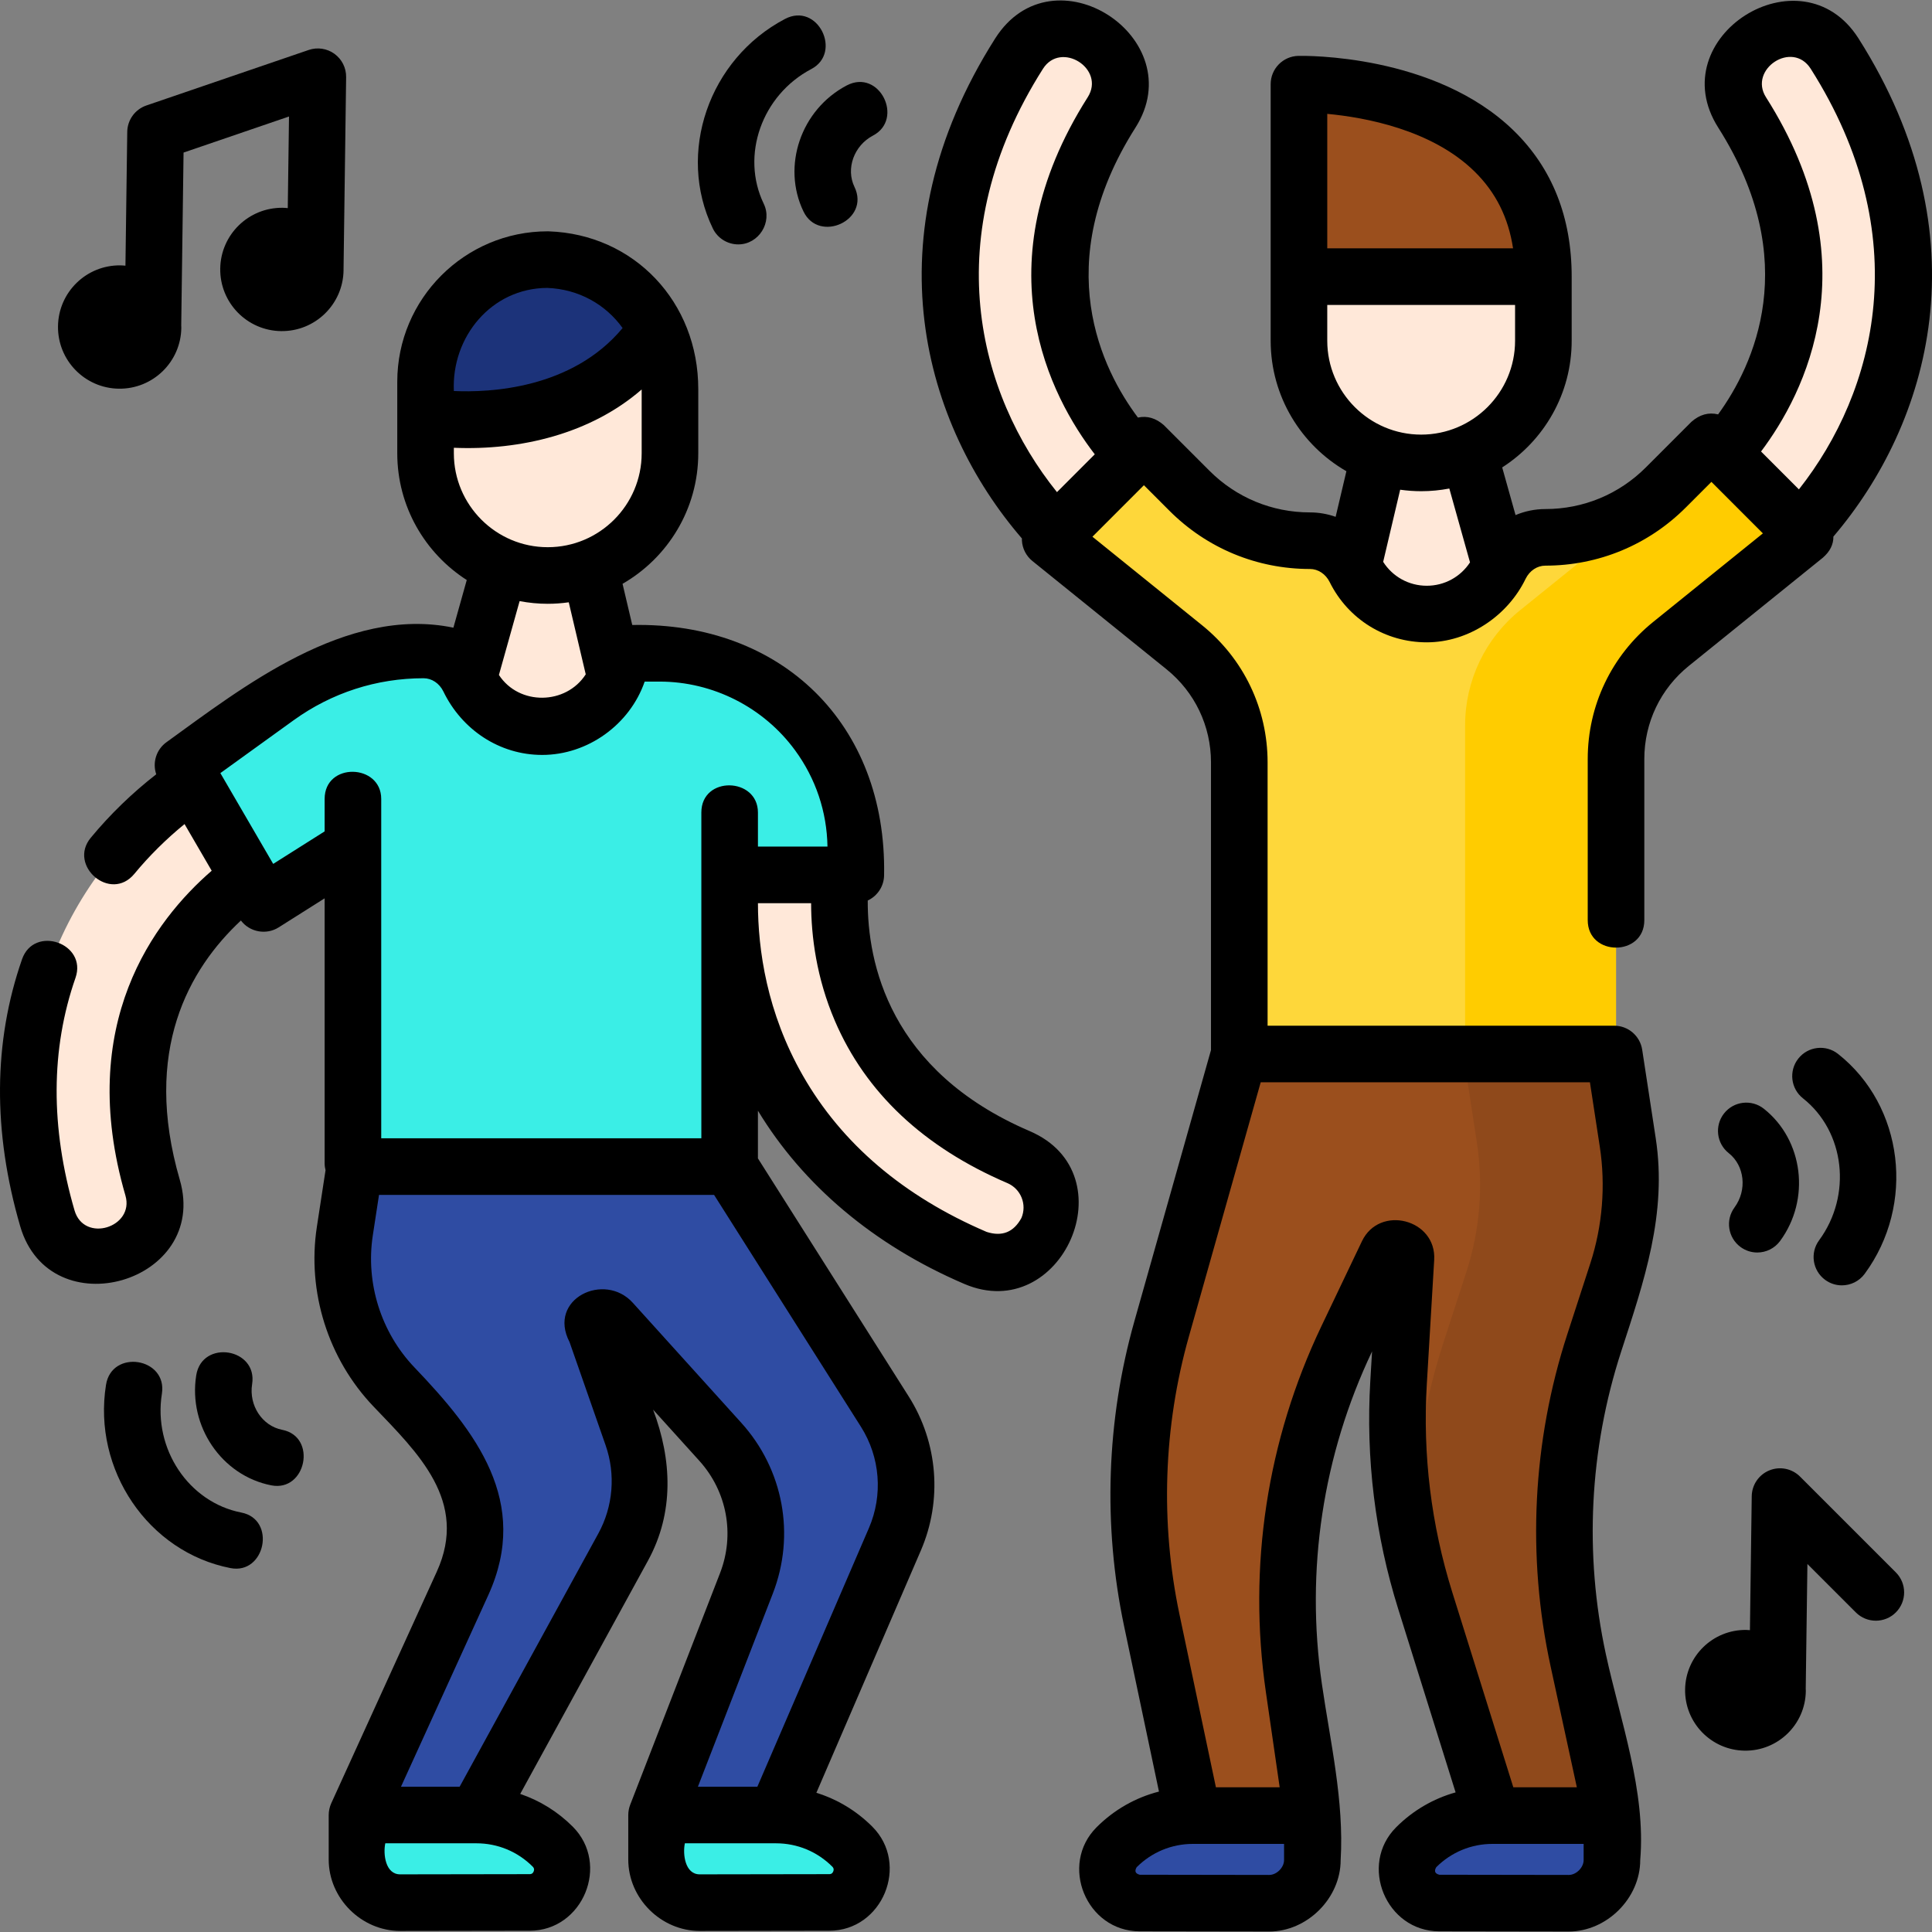
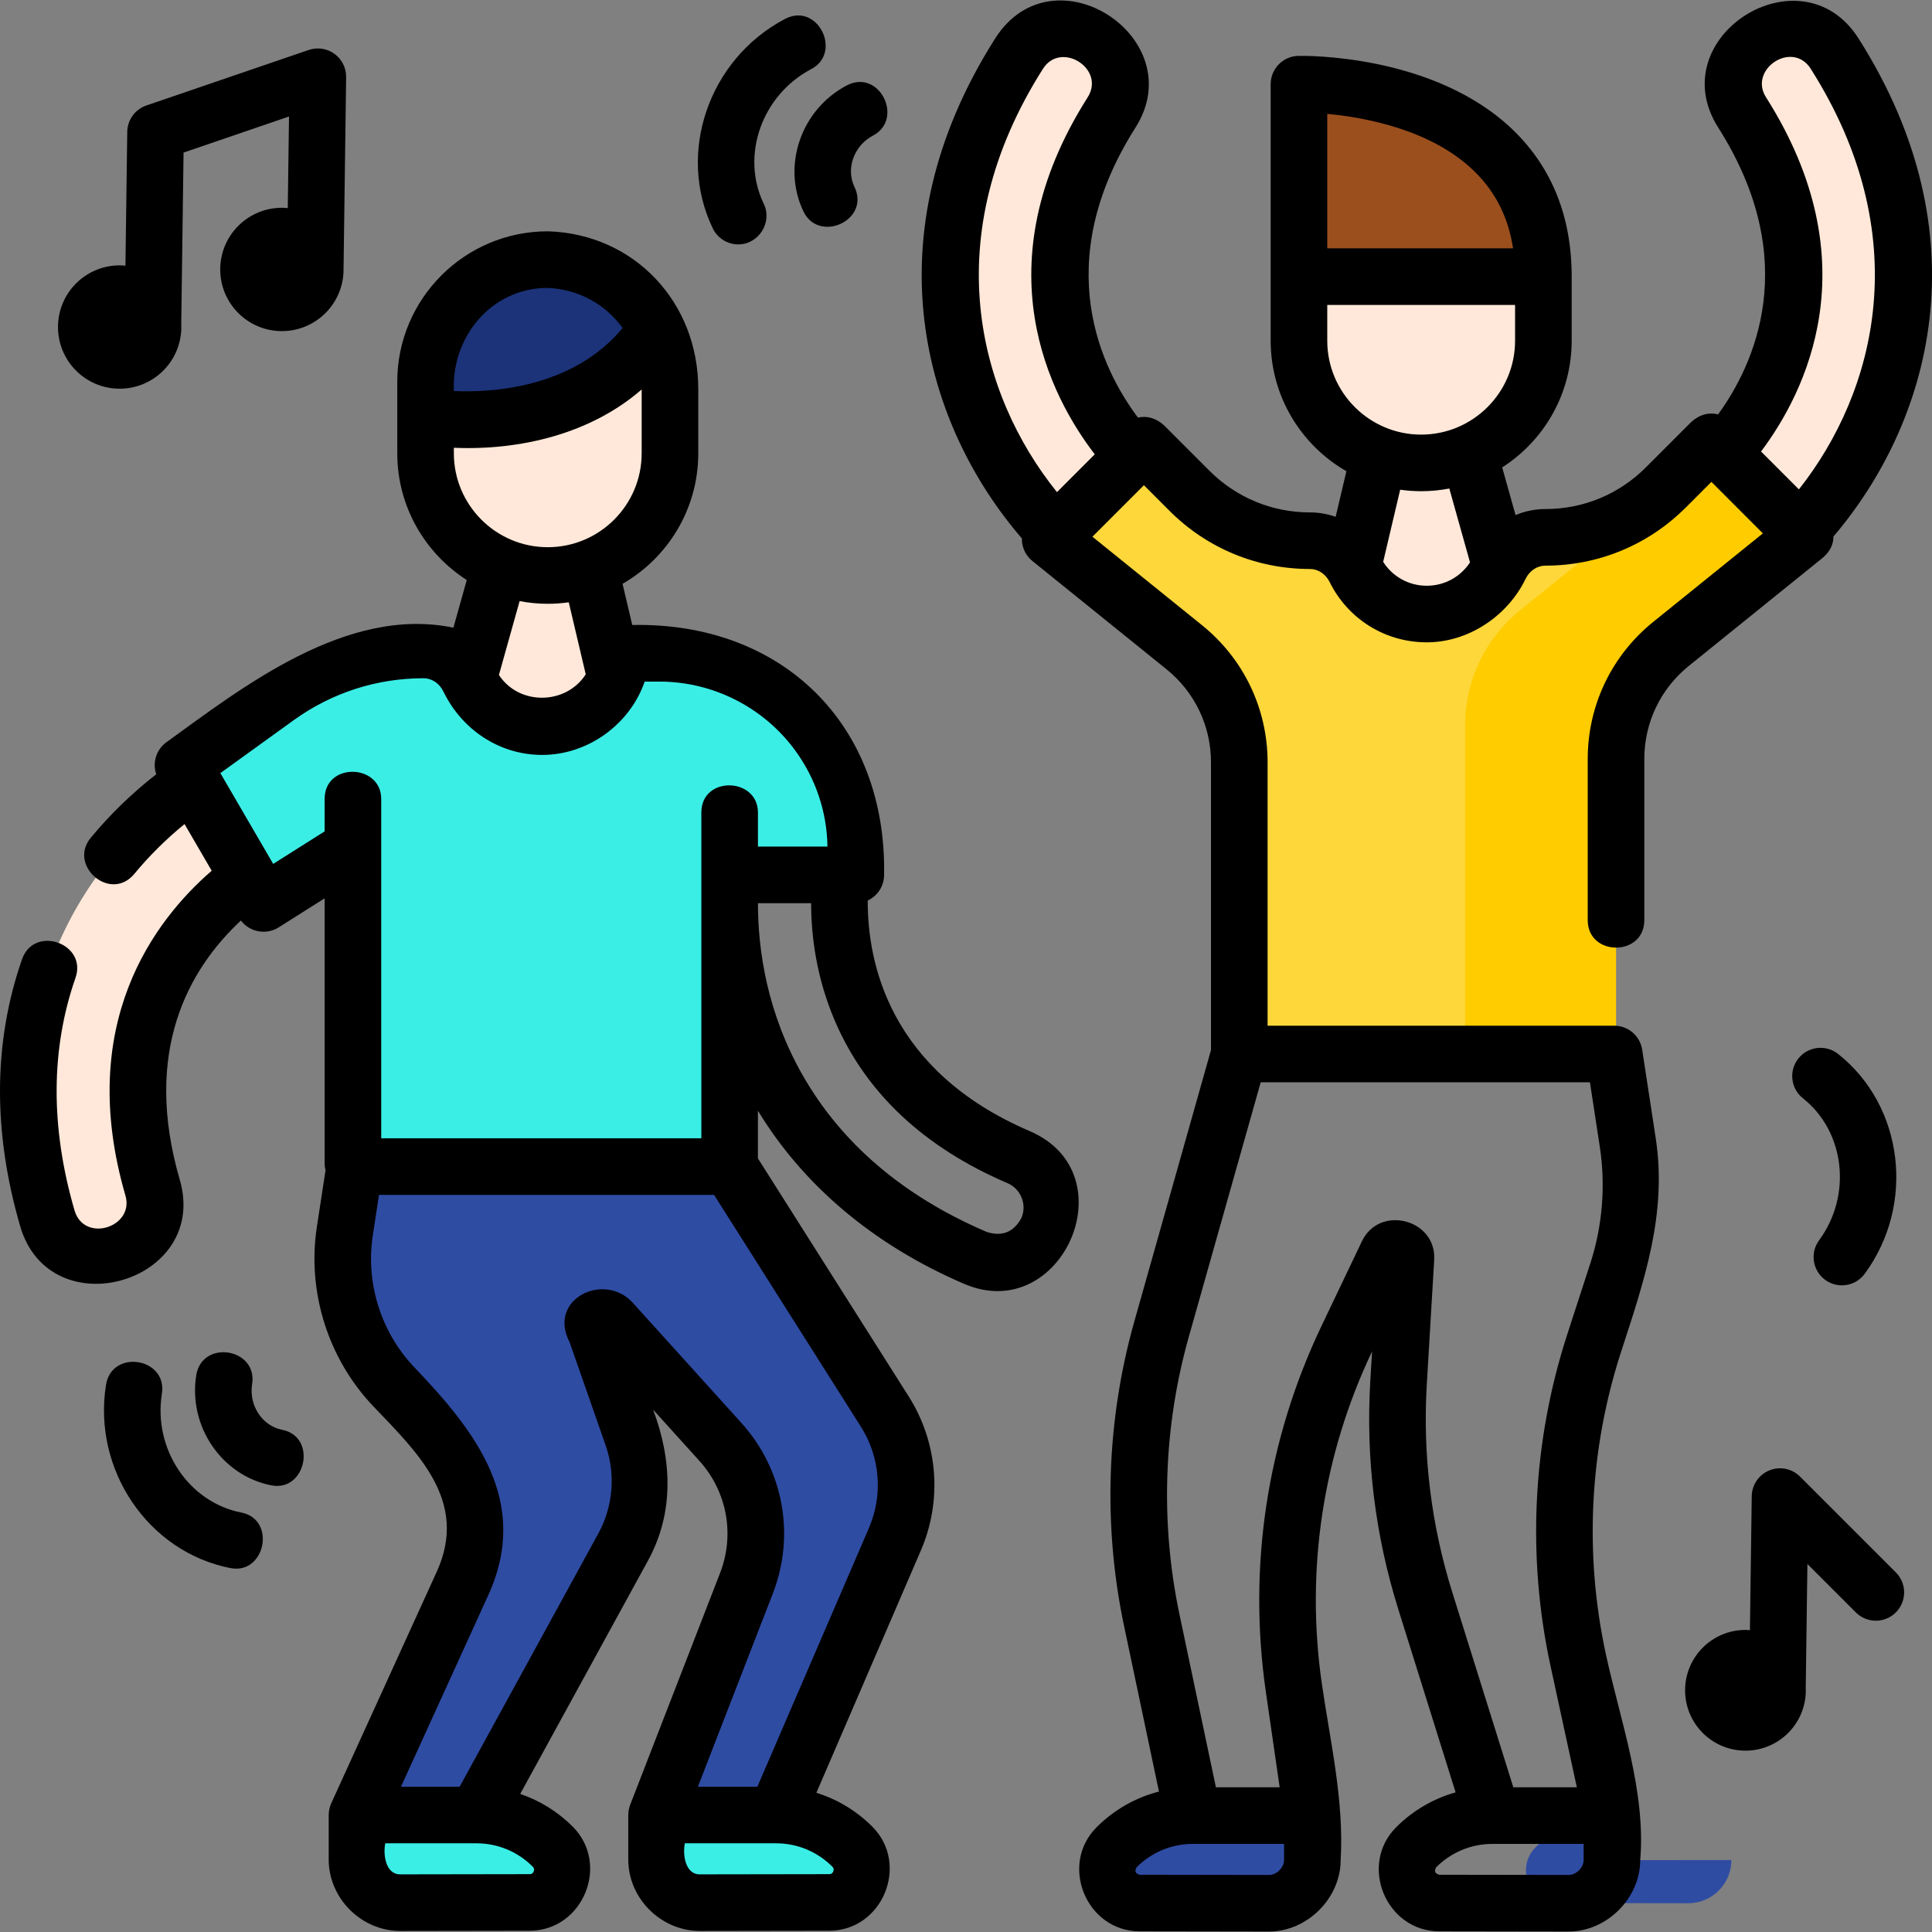
<svg xmlns="http://www.w3.org/2000/svg" id="Layer_1" enable-background="new 0 0 512.093 512.093" height="512" viewBox="0 0 512.093 512.093" width="512">
  <rect x="0" y="0" width="512.093" height="512.093" fill="#808080" stroke="none" />
  <g>
    <g>
      <g>
        <g>
          <g>
            <path d="m278.76 140.309c-25.386-27.557-40.989-75.154-8.644-126.097 4.303-6.774 13.278-8.779 20.05-4.474 6.771 4.305 8.773 13.287 4.471 20.063-29.594 46.611-3.285 81.288 5.484 90.806l10.568 10.54-19.333 18.667z" fill="#ffe8d9" />
            <g>
              <g>
                <path d="m456.275 120.606c8.769-9.518 35.078-44.195 5.484-90.806-4.302-6.776-2.3-15.758 4.471-20.063 6.772-4.305 15.747-2.3 20.05 4.474 32.344 50.944 16.742 98.54-8.644 126.097l-25.948 7.171z" fill="#ffe8d9" />
              </g>
            </g>
            <path d="m409.085 73.326v16.98c0 17.889-14.502 32.391-32.391 32.391-17.889 0-32.391-14.502-32.391-32.391v-16.98z" fill="#ffe8d9" />
            <path d="m358.171 152.54 6.557-33.727h23.931l10.41 35.942v18.406h-40.898z" fill="#ffe8d9" />
-             <path d="m347.853 481.239-4.901-33.838c-4.576-31.597.319-63.841 14.066-92.653l10.74-22.509c1.22-2.557 5.069-1.563 4.901 1.265l-1.96 32.996c-1.16 19.534 1.24 39.116 7.085 57.79l17.824 56.949h31.65l-8.928-41.156c-6.054-27.908-4.597-56.925 4.223-84.085l6.11-18.815c3.599-11.083 4.555-22.854 2.79-34.373l-3.59-23.438-51.169-17.059-48.208 17.059-20.591 72.886c-7.101 25.137-7.997 51.624-2.61 77.184l10.918 51.798 15.819 7.073z" fill="#9b4f1d" />
            <g>
-               <path d="m428.662 337.182c3.599-11.083 4.555-22.854 2.79-34.373l-3.59-23.438h-40l3.59 23.438c1.764 11.518.808 23.29-2.79 34.373l-6.11 18.815c-6.059 18.659-8.643 38.193-7.704 57.643.856 3.578 1.835 7.13 2.936 10.649l17.823 56.949 17.414 7.073 14.236-7.073-8.928-41.156c-6.054-27.908-4.597-56.925 4.223-84.085z" fill="#8f491b" />
-             </g>
+               </g>
          </g>
          <path d="m344.302 73.326v-51.013s64.783-1.5 64.783 51.013z" fill="#9b4f1d" />
        </g>
        <g>
          <g>
            <g>
              <path d="m47.294 210.159c-28.155 21.23-50.038 60.161-34.742 112.765 2.242 7.706 10.302 12.135 18.006 9.89 7.703-2.245 12.131-10.312 9.891-18.019-12.545-43.142 8.255-68.368 22.406-79.875l3.009-2.278 3.361-22.955-17.997-2.202z" fill="#ffe8d9" />
              <g>
                <path d="m174.031 492.88v-11.797h31.65c7.588 0 14.865 3.016 20.23 8.385 5.449 5.452 1.601 14.775-6.104 14.792l-34.325.053c-6.321.013-11.451-5.109-11.451-11.433z" fill="#3aeee6" />
                <path d="m94.626 492.88v-11.797h31.65c7.588 0 14.865 3.016 20.23 8.385 5.449 5.452 1.601 14.775-6.104 14.792l-34.325.053c-6.321.013-11.451-5.109-11.451-11.433z" fill="#3aeee6" />
                <g>
-                   <path d="m222.836 231.897c-1.506 15.729.052 54.627 47.151 74.81 7.377 3.161 10.798 11.704 7.643 19.081-3.156 7.378-11.695 10.793-19.072 7.633-50.874-21.801-67.014-66.065-65.16-101.524l15.624-16.15z" fill="#ffe8d9" />
-                 </g>
+                   </g>
              </g>
              <g fill="#ffe8d9">
                <path d="m177.581 103.169v16.98c0 17.889-14.502 32.391-32.391 32.391-17.889 0-32.391-14.502-32.391-32.391 0-6.324 0-12.647 0-18.971 0-17.875 14.491-32.365 32.365-32.365 18.91.633 32.454 15.792 32.417 34.356z" />
                <path d="m156.323 140.575h-23.932l-10.191 48.845s6.154 9.393 21.988 9.393 21.667-12.833 21.667-12.833z" />
              </g>
            </g>
            <path d="m174.67 173.161h-9.815c-.915 10.887-10.03 19.439-21.146 19.439-19.493 0-19.687-17.287-19.687-17.287-11.223-1.333-31.333 2.833-46.5 10.5-7.503 3.793-29.013 17-29.013 17l21.333 36.667 23.705-14.982v-12.729 97.445l51.643 10.598 48.208-10.598v-77.318h33.438v-6.73c0-11.058-3.525-21.829-10.063-30.748-9.796-13.363-25.374-21.258-41.943-21.258h-.16" fill="#3aeee6" />
            <g>
              <path d="m174.031 87.407c-5.208-10.715-15.743-18.155-28.867-18.594-17.875 0-32.365 14.49-32.365 32.365v9.498h1.898c-.001 0 39.856 6.325 59.334-23.269z" fill="#1c337a" />
            </g>
          </g>
        </g>
      </g>
      <path d="m174.031 481.082 23.816-61.406c4.968-12.81 2.289-27.326-6.924-37.519l-28.731-31.785c-.22-.156-.387-.369-.536-.594-.366-.551-.877-.886-1.426-1.031-2.133-.564-3.725 2.033-2.425 3.816l9.802 28.059c3.395 9.719 2.51 20.421-2.435 29.45l-38.895 71.011h-31.65l27.968-61.375c6.163-13.526 3.471-29.441-6.798-40.187l-11.375-11.903c-10.513-11.001-15.323-26.259-13.019-41.301l2.619-17.102h99.377l41.131 64.939c6.427 10.147 7.426 22.815 2.67 33.845l-31.518 73.084h-31.651z" fill="#2f4ca3" />
      <path d="m328.486 279.371v-77.31c0-11.844-5.355-23.053-14.567-30.49l-35.561-28.71 24.843-24.859 12.067 12.075c8.472 8.478 19.963 13.241 31.945 13.241h.001c5.126 0 9.663 3.036 11.941 7.63 3.471 6.998 10.682 11.809 19.019 11.809s15.549-4.811 19.019-11.809l.474-.888c2.278-4.594 6.816-7.63 11.941-7.63h.001c11.982 0 23.473-4.763 31.945-13.241l12.067-12.075 24.843 24.859-35.561 28.71c-9.212 7.437-14.567 18.646-14.567 30.49v78.198z" fill="#fed73a" />
      <g>
        <path d="m453.622 117.115-12.067 12.075c-1.165 1.166-2.392 2.254-3.665 3.277l.576.576-35.561 28.71c-9.212 7.437-14.567 18.646-14.567 30.49v87.129h40v-78.198c0-11.844 5.355-23.053 14.567-30.49l35.561-28.71z" fill="#fc0" />
      </g>
      <g fill="#2f4ca3">
        <path d="m347.853 493.037v-11.797h-31.65c-7.588 0-14.865 3.016-20.23 8.385-5.449 5.452-1.601 14.775 6.104 14.792l34.325.054c6.32.012 11.451-5.11 11.451-11.434z" />
-         <path d="m427.258 493.037v-11.797h-31.65c-7.588 0-14.865 3.016-20.23 8.385-5.449 5.452-1.601 14.775 6.104 14.792l34.325.054c6.32.012 11.451-5.11 11.451-11.434z" />
+         <path d="m427.258 493.037v-11.797c-7.588 0-14.865 3.016-20.23 8.385-5.449 5.452-1.601 14.775 6.104 14.792l34.325.054c6.32.012 11.451-5.11 11.451-11.434z" />
      </g>
    </g>
    <g>
      <path d="m435.277 278.236c-.562-3.661-3.71-6.365-7.414-6.365h-91.877v-69.811c0-14.18-6.326-27.42-17.356-36.325l-29.071-23.472 13.643-13.652 6.763 6.767c9.95 9.956 23.179 15.438 37.251 15.438 2.162 0 4.163 1.327 5.222 3.462 4.887 9.855 14.749 15.977 25.738 15.977 11.063 0 21.455-6.99 26.212-16.864 1.06-2.135 3.061-3.462 5.224-3.462 14.071 0 27.301-5.483 37.25-15.439l6.763-6.767 13.643 13.652-29.073 23.471c-11.029 8.905-17.354 22.145-17.354 36.326v42.728c0 9.697 15 9.697 15 0v-42.726c0-9.625 4.293-18.612 11.777-24.655l35.562-28.709c1.875-1.633 2.801-3.495 2.778-5.586 25.576-29.994 40.076-79.397 6.657-132.034-15.188-23.91-52.407-.346-37.184 23.63 22.505 35.445 9.371 63.079-.03 76.016-2.532-.614-4.892.044-7.081 1.976l-12.067 12.075c-7.116 7.121-16.578 11.042-26.642 11.042-2.768 0-5.44.565-7.903 1.599l-3.539-12.632c11.065-7.098 18.418-19.498 18.418-33.592v-16.98c0-15.718-5.151-28.722-15.312-38.649-20.938-20.458-55.682-19.897-57.146-19.862-4.073.094-7.326 3.423-7.326 7.498v67.993c0 14.784 8.09 27.705 20.07 34.596l-2.849 12.09c-2.154-.761-4.446-1.174-6.809-1.174-10.063 0-19.524-3.921-26.641-11.042l-12.069-12.074c-2.124-1.878-4.42-2.552-6.888-2.024-9.421-12.554-23.654-40.623-.648-76.855 15.048-23.703-21.789-47.866-37.185-23.629-33.604 52.927-18.756 102.588 7.084 132.532-.003.179-.009.357 0 .537.113 2.124 1.123 4.1 2.778 5.436l35.561 28.71c7.485 6.043 11.778 15.029 11.778 24.654v76.271l-20.309 71.887c-7.401 26.2-8.346 54.13-2.73 80.77l9.249 43.882c-6.199 1.586-11.884 4.806-16.527 9.452-9.973 9.978-2.71 27.562 11.397 27.594l34.319.053c10.093 0 18.968-8.823 18.968-18.933.938-15.627-2.752-31.342-4.978-46.71-4.366-30.147.234-60.614 13.304-88.122l-.467 7.851c-1.218 20.517 1.276 40.863 7.415 60.475l15.196 48.555c-5.896 1.651-11.302 4.787-15.75 9.237-9.973 9.978-2.71 27.562 11.397 27.594l34.319.053c10.093 0 18.968-8.823 18.968-18.933 1.531-18.221-5.286-36.966-9.1-54.544-5.767-26.581-4.374-54.307 4.026-80.178 6.06-18.658 12.265-36.518 9.181-56.64zm32.814-252.455c-4.708-7.413 6.992-15.213 11.857-7.549 28.004 44.108 17.435 85.413-3.132 111.483l-10.034-10.041c11.634-15.477 29.221-49.933 1.309-93.893zm-116.289 4.399c9.925.926 27.686 4.145 39.032 15.268 5.605 5.495 8.979 12.207 10.214 20.378h-49.246zm0 50.646h49.783v9.48c0 13.725-11.166 24.891-24.892 24.891s-24.892-11.166-24.892-24.891v-9.48zm24.892 49.371c2.551 0 5.043-.251 7.462-.71l5.484 19.575c-2.523 3.856-6.777 6.195-11.465 6.195-4.744 0-9.043-2.396-11.553-6.335l4.507-19.121c1.819.255 3.675.396 5.565.396zm-100.247-111.964c4.758-7.495 16.652-.004 11.858 7.547-28.372 44.683-9.738 79.545 1.875 94.639l-10.02 10.026c-20.946-26.025-31.978-67.692-3.713-112.212zm63.906 474.803c0 1.95-1.948 3.933-3.939 3.933l-34.319-.053c-1.155-.299-1.427-.962-.816-1.99 3.983-3.985 9.275-6.18 14.905-6.186h.012c.009 0 .019-.001.028-.001h24.13v4.297zm79.405 0c0 1.95-1.948 3.933-3.939 3.933l-34.319-.053c-1.155-.299-1.427-.962-.816-1.99 3.987-3.989 9.287-6.187 14.925-6.187h24.15v4.297zm1.771-158.17-6.111 18.815c-9.219 28.393-10.747 58.82-4.418 87.992l6.956 32.066h-16.837l-16.178-51.69c-5.593-17.87-7.865-36.41-6.756-55.104l1.961-32.996c.64-10.798-14.499-14.708-19.157-4.939l-10.741 22.509c-14.434 30.253-19.523 63.781-14.719 96.958l3.659 25.263h-16.901l-9.662-45.845c-5.117-24.275-4.257-49.725 2.488-73.598l19.048-67.425h87.263l2.615 17.074c1.579 10.308.711 21-2.51 30.92z" />
      <path d="m272.941 299.813c-37.322-15.993-43.017-44.761-42.939-61.124 2.558-1.194 4.335-3.783 4.335-6.792.694-39.993-27.14-67.049-66.752-66.236l-2.573-10.916c11.979-6.891 20.07-19.812 20.07-34.596v-16.98c.038-23.102-17.012-41.094-39.666-41.852-.084-.003-.167-.004-.251-.004-21.982 0-39.866 17.883-39.866 39.865v18.971c0 14.094 7.354 26.494 18.418 33.592l-3.539 12.631c-28.429-5.914-56.231 16.053-76.058 30.358-2.718 1.962-3.756 5.437-2.708 8.502-6.402 4.985-12.244 10.637-17.365 16.837-6.087 7.37 5.253 17.191 11.564 9.553 3.965-4.8 8.434-9.223 13.305-13.195l7.196 12.368c-15.168 13.129-36.096 40.596-22.865 86.094 2.452 8.433-10.958 12.657-13.493 3.94-6.408-22.037-6.323-42.774.254-61.635 3.192-9.158-10.97-14.093-14.164-4.938-7.623 21.863-7.789 45.671-.493 70.764 7.909 27.187 50.23 14.949 42.3-12.319-9.943-34.192 2.451-55.893 16.207-68.71 2.351 3.119 6.755 3.874 9.991 1.829l12.198-7.709v70.217c0 .64.089 1.257.239 1.85l-2.298 15.005c-2.638 17.221 2.973 35.021 15.01 47.618 11.713 12.257 25.287 25.108 16.771 43.798l-27.968 61.375c-.429.941-.675 2.068-.675 3.11v11.797c0 10.325 8.678 18.933 18.962 18.933l34.33-.054c14.108-.03 21.36-17.62 11.392-27.594-3.983-3.986-8.737-6.917-13.921-8.673l33.859-61.818c6.994-12.769 6.361-26.767 1.361-40.04l12.249 13.551c7.356 8.139 9.463 19.549 5.496 29.778l-23.816 61.406c-.331.855-.508 1.795-.508 2.712v11.797c0 10.325 8.679 18.933 18.963 18.933l34.329-.054c14.108-.03 21.361-17.619 11.393-27.594-4.215-4.217-9.289-7.26-14.827-8.972l27.697-64.225c5.742-13.314 4.538-28.577-3.221-40.828l-39.967-63.101v-12.643c11.902 19.625 30.538 35.562 54.707 45.919 25.813 11.058 43.696-29.206 17.337-40.501zm-127.902-223.5c8.356.318 15.494 4.378 19.988 10.639-13.451 16.198-35.385 17.123-44.729 16.689-.644-14.285 9.907-27.255 24.741-27.328zm-24.741 42.373c17.607.745 36.247-3.692 49.783-15.454v16.917c0 13.725-11.166 24.892-24.892 24.892s-24.892-11.167-24.892-24.892v-1.463zm24.892 41.354c1.889 0 3.746-.141 5.566-.397l4.501 19.096c-5.231 8.128-17.662 8.343-23.013.165l5.484-19.575c2.419.461 4.911.711 7.462.711zm-72.778 68.943-14.002-24.066 19.428-14.017c10.088-7.279 21.996-11.126 34.437-11.126 2.162 0 4.163 1.327 5.223 3.462 4.884 10.138 14.849 16.864 26.212 16.864 12.079 0 23.229-8.044 27.167-19.439h3.954c14.124 0 27.542 6.801 35.894 18.192 5.482 7.479 8.45 16.295 8.605 25.543h-18.432v-9.031c0-9.386-15-9.813-15 0v86.349h-84.851v-89.945c0-9.386-15-9.813-15 0v8.596zm69.041 267.058c-.296.716-.837.717-1.063.718l-34.33.054c-3.907 0-4.539-5.37-3.934-8.23h24.149c5.638 0 10.938 2.197 14.925 6.187.151.15.551.55.253 1.271zm79.406 0c-.296.717-.838.718-1.064.718l-34.329.054c-3.908 0-4.54-5.37-3.935-8.23h24.108c.013 0 .026.002.039.002.006 0 .012-.001.018-.001 5.633.004 10.927 2.2 14.911 6.186.149.149.549.55.252 1.271zm9.453-91.013-29.564 68.554h-15.764l19.856-51.194c6.03-15.547 2.829-32.89-8.354-45.26l-28.73-31.785c-7.524-8.376-22.742-1.054-16.792 10.38l9.563 27.373c2.689 7.7 1.985 16.219-1.934 23.374l-36.76 67.113h-15.547l23.134-50.766c11.288-24.774-3.353-43.404-19.576-60.381-8.843-9.254-12.966-22.332-11.028-34.984l1.645-10.737h88.811l38.922 61.452c5.103 8.06 5.895 18.101 2.118 26.861zm40.423-82.191c-2.054 3.778-5.129 5.008-9.223 3.69-21.994-9.425-38.388-23.377-48.725-41.467-9.528-16.675-11.882-33.311-11.888-45.664h14.092c.02 8.811 1.421 19.801 6.299 31.188 8.151 19.03 23.542 33.502 45.742 43.016 3.567 1.529 5.227 5.673 3.703 9.237z" />
      <path d="m74.786 378.982c-5.285-1.031-8.856-6.456-7.959-12.092 1.523-9.577-13.289-11.934-14.814-2.357-2.152 13.525 6.775 26.612 19.902 29.172 9.221 1.803 12.23-12.898 2.871-14.723z" />
      <path d="m63.96 400.913c-13.937-2.719-23.38-16.841-21.05-31.481 1.523-9.576-13.289-11.936-14.814-2.357-3.585 22.528 11.215 44.313 32.993 48.562 9.221 1.802 12.23-12.899 2.871-14.724z" />
-       <path d="m461.346 330.53c1.338.984 2.894 1.458 4.437 1.458 2.305 0 4.578-1.059 6.048-3.058 8.113-11.034 6.178-26.757-4.314-35.05-3.249-2.568-7.967-2.016-10.534 1.234-2.568 3.25-2.017 7.966 1.233 10.535 4.226 3.339 4.912 9.797 1.531 14.396-2.455 3.337-1.739 8.031 1.599 10.485z" />
      <path d="m483.766 339.235c1.339.984 2.895 1.458 4.438 1.458 2.305 0 4.578-1.059 6.048-3.058 13.515-18.378 10.348-44.523-7.06-58.282-3.249-2.568-7.967-2.017-10.534 1.233-2.568 3.25-2.017 7.966 1.233 10.535 11.14 8.805 13.058 25.685 4.276 37.628-2.454 3.337-1.738 8.032 1.599 10.486z" />
      <path d="m212.977 56.068c4.109 8.509 17.759 2.289 13.51-6.52-2.341-4.851-.137-10.959 4.914-13.618 8.305-4.372 1.697-17.844-6.986-13.273-12.12 6.379-17.251 21.367-11.438 33.411z" />
      <path d="m195.692 64.779c5.413 0 9.117-5.855 6.749-10.762-6.172-12.789-.521-28.81 12.598-35.714 8.306-4.371 1.695-17.848-6.986-13.273-20.187 10.624-28.765 35.524-19.121 55.507 1.293 2.679 3.971 4.242 6.76 4.242z" />
      <g>
        <path d="m88.652 14.268c-1.974-1.432-4.522-1.814-6.829-1.025l-43.022 14.713c-2.999 1.026-5.029 3.826-5.072 6.996l-.479 35.471c-.434-.04-.869-.078-1.312-.084-9.026-.122-16.442 7.097-16.564 16.123s7.097 16.442 16.123 16.564 16.442-7.097 16.564-16.123c.003-.217-.018-.429-.024-.644l.618-45.82 27.951-9.559-.328 24.283c-.442-.042-.886-.08-1.338-.086-9.026-.122-16.442 7.097-16.564 16.123s7.097 16.442 16.123 16.564 16.442-7.097 16.564-16.123c.001-.043-.005-.085-.005-.129l.689-51.072c.034-2.438-1.121-4.741-3.095-6.172z" />
        <path d="m502.511 416.777-25.396-25.396c-2.132-2.132-5.331-2.781-8.127-1.645-2.793 1.135-4.636 3.832-4.676 6.847l-.48 35.507c-.322-.024-.641-.058-.967-.062-8.836-.119-16.095 6.947-16.215 15.783-.119 8.836 6.947 16.095 15.782 16.215 8.836.119 16.095-6.947 16.215-15.783.003-.218-.018-.431-.024-.647l.447-33.045 12.833 12.833c2.929 2.929 7.678 2.93 10.606 0 2.931-2.93 2.931-7.678.002-10.607z" />
      </g>
    </g>
  </g>
</svg>